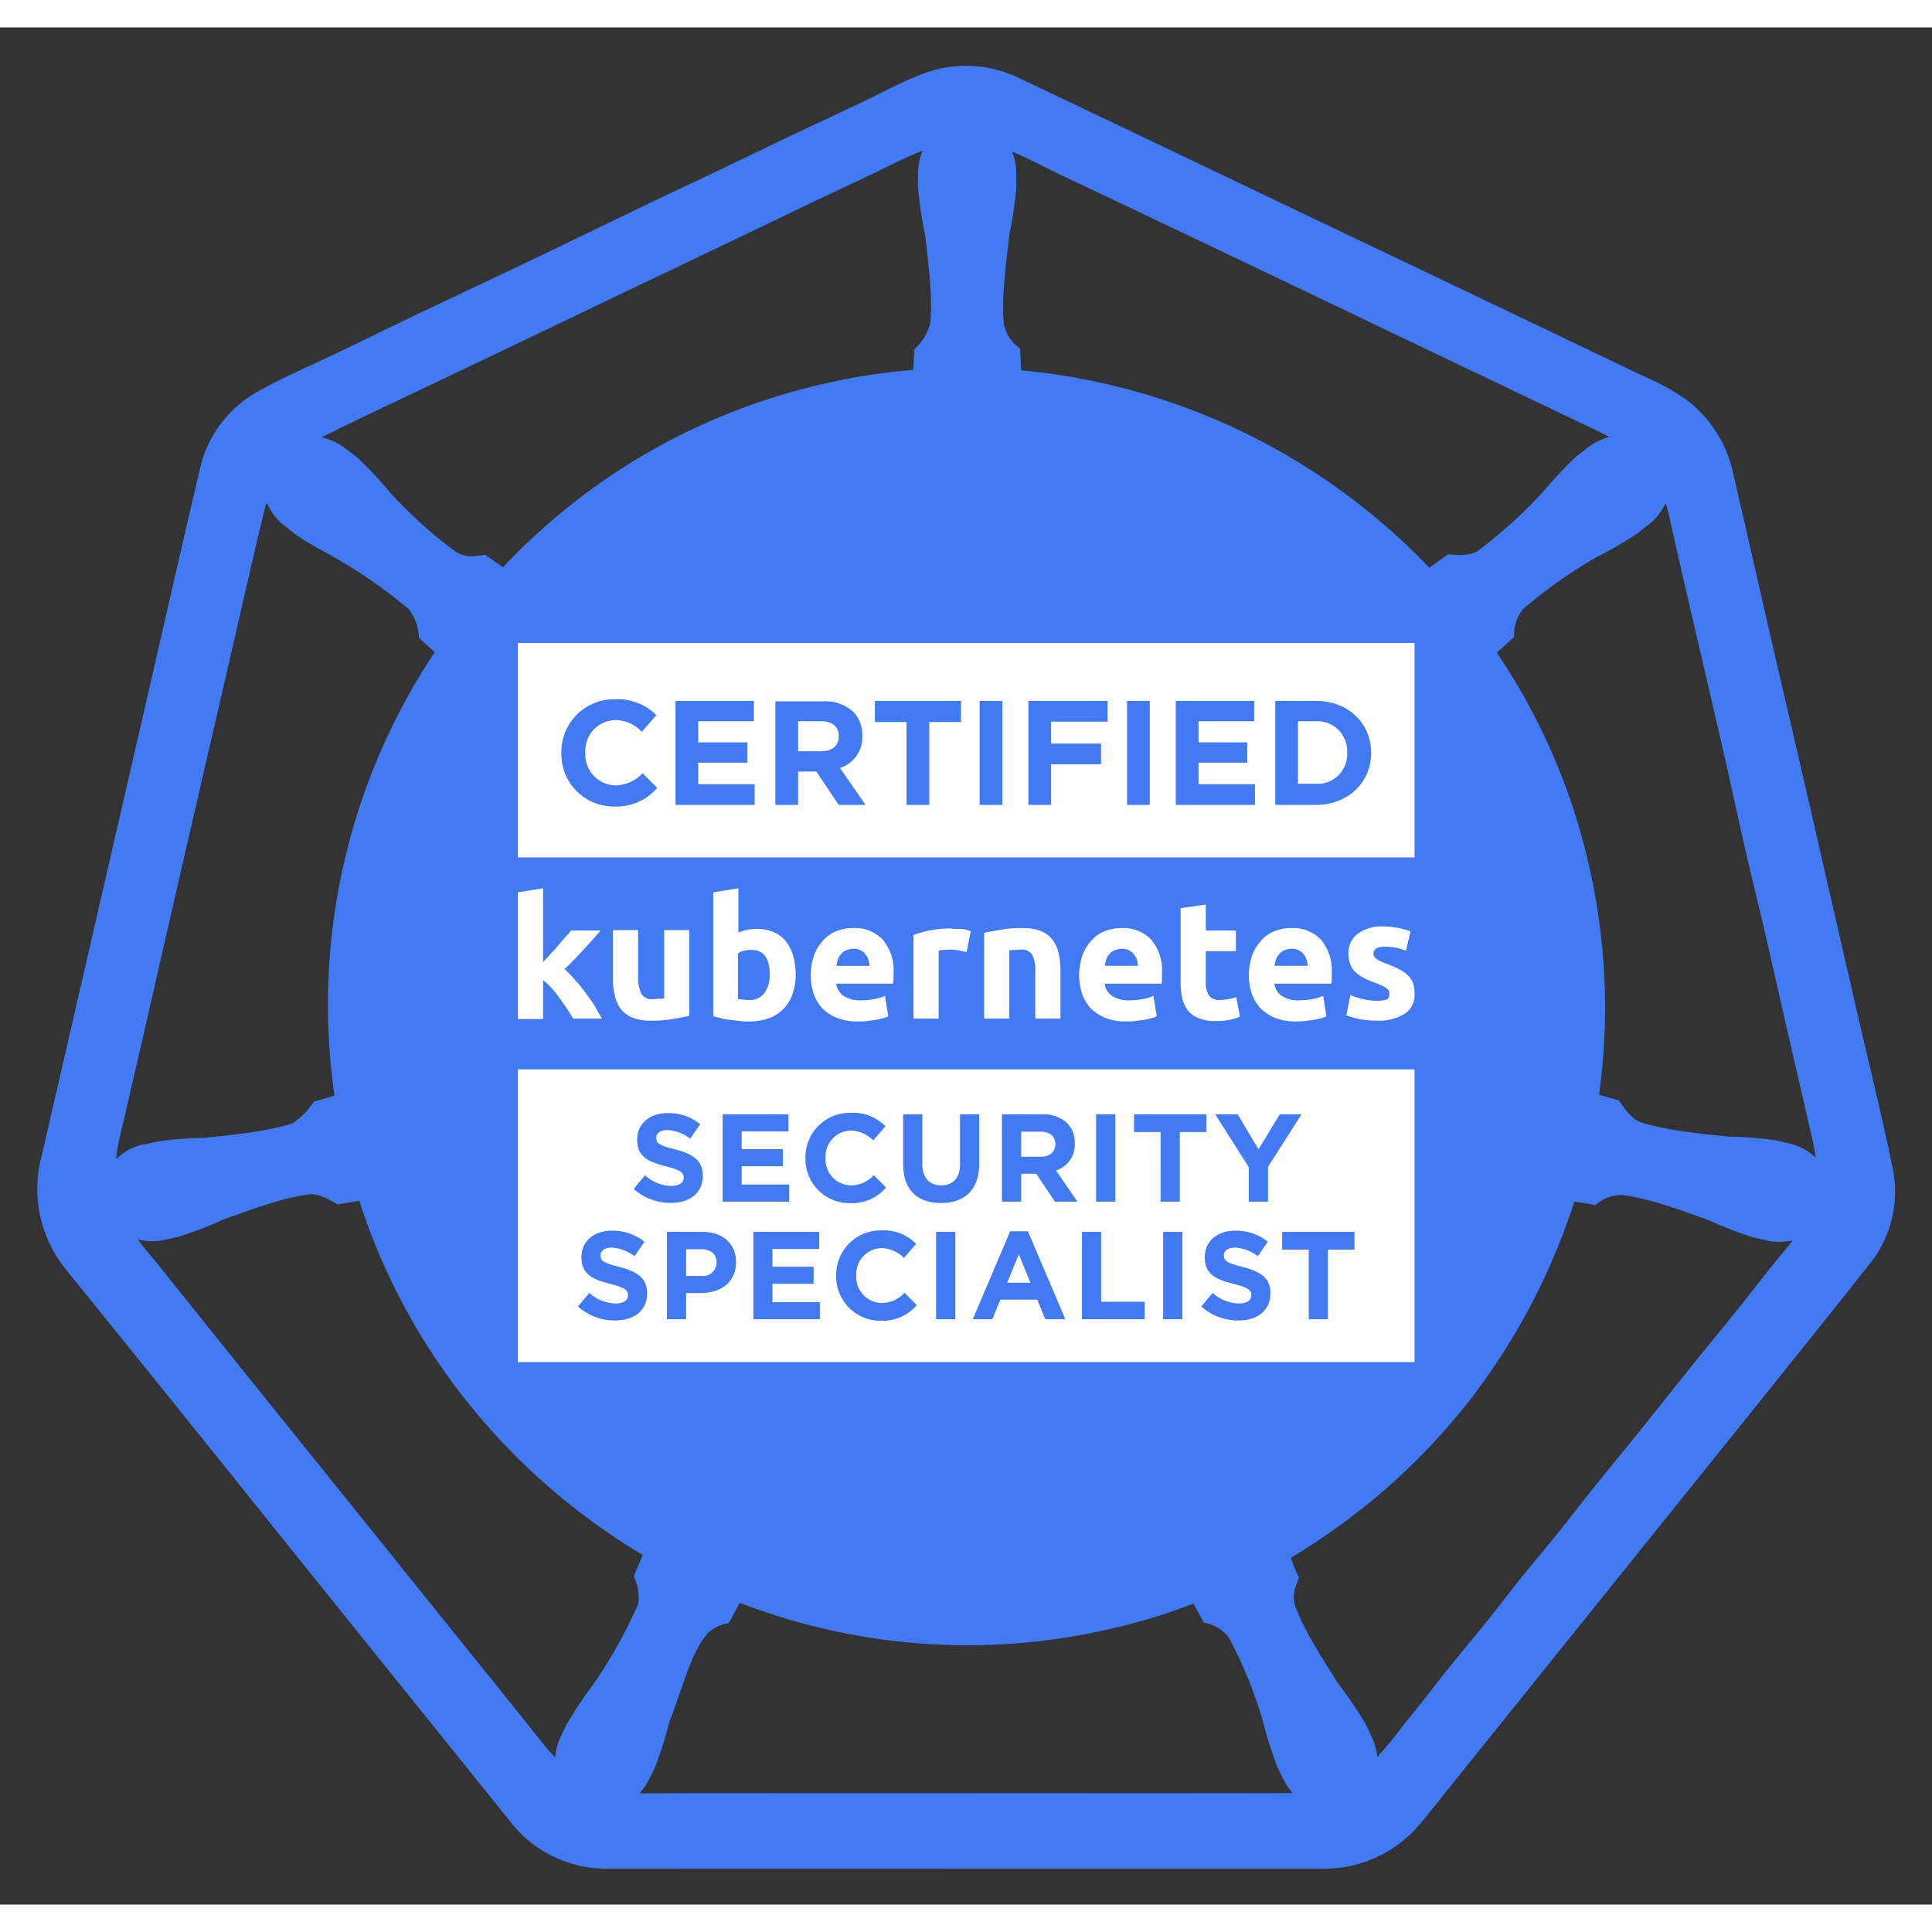
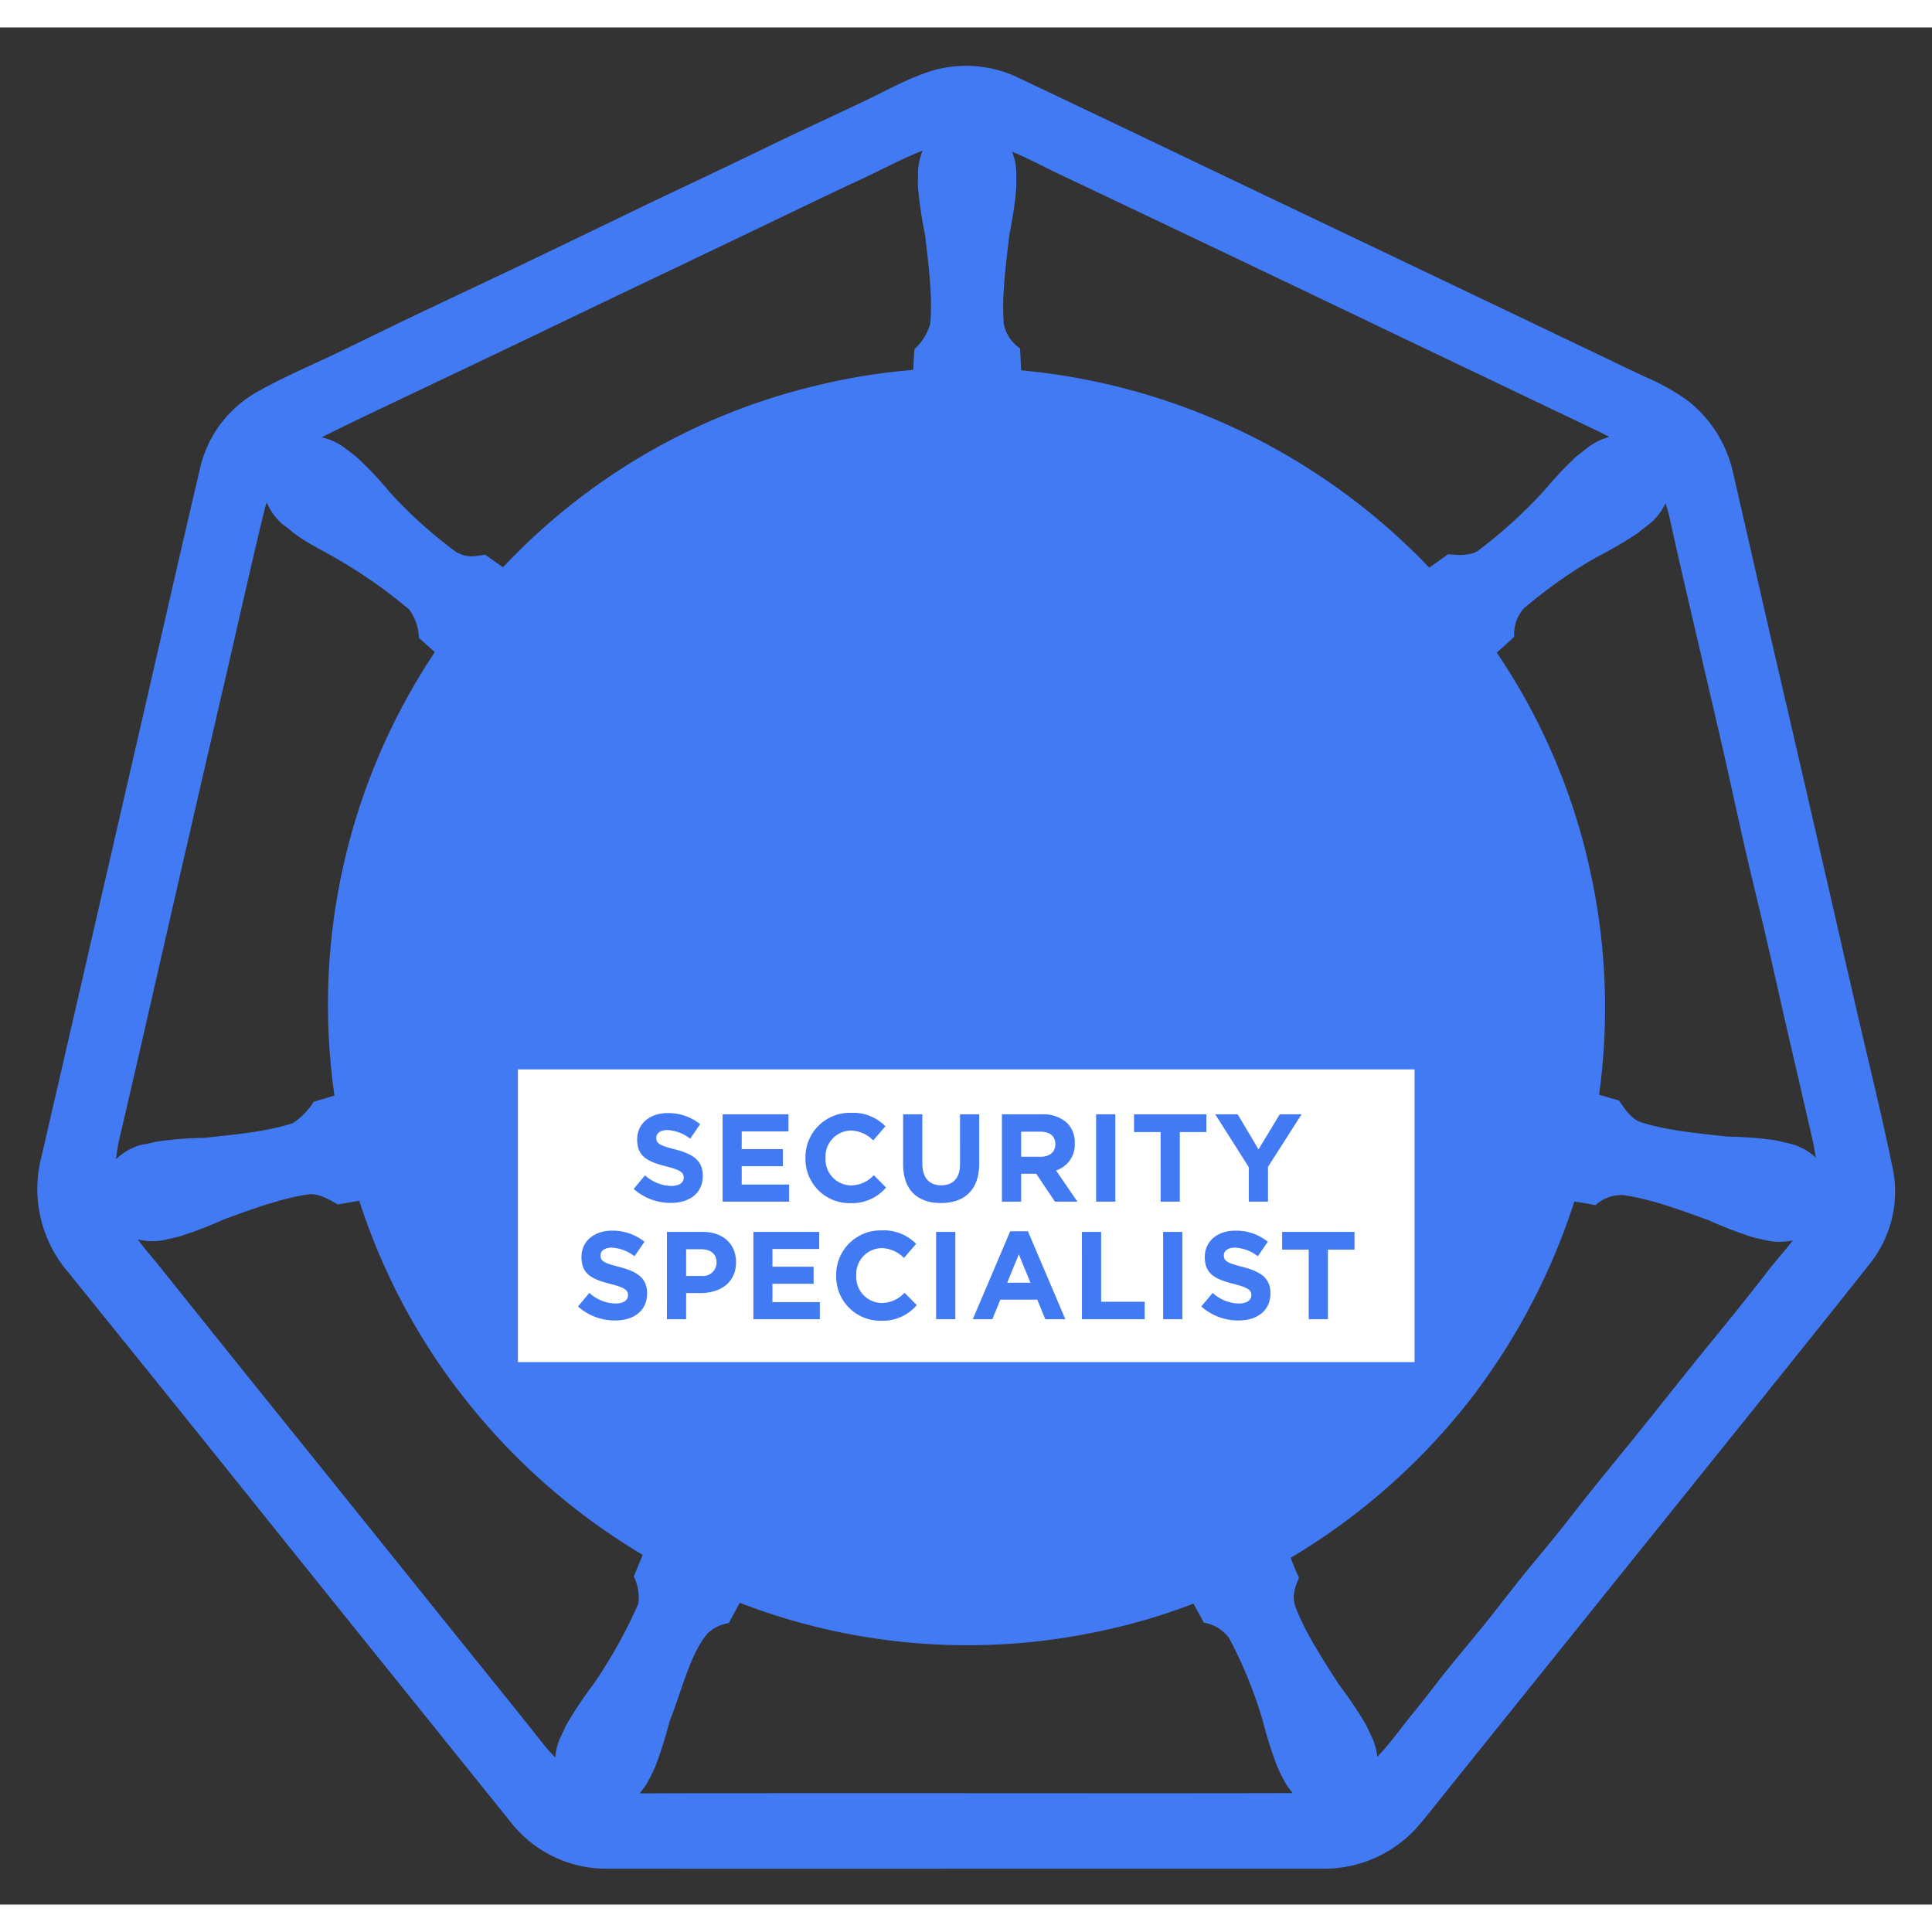
<svg xmlns="http://www.w3.org/2000/svg" role="img" viewBox="-1.99 -4.74 246.48 239.48" width="200px" height="200px">
  <rect x="-1.99" y="-4.74" width="246.48" height="239.48" fill="#333333" stroke="none" />
  <title>kubernetes-security-specialist-logo.svg</title>
  <defs>
    <style>.cls-1{fill:#427af4}.cls-2{fill:#fff}</style>
  </defs>
  <path d="M239.405 140.472c-1.406-6.814-3.092-13.57-4.651-20.353q-2.624-11.419-5.235-22.842-2.593-11.262-5.208-22.518c-1.741-7.561-3.459-15.128-5.204-22.689a15.982 15.982 0 0 0-5.728-9.15 27.626 27.626 0 0 0-5.561-3.109q-24.158-11.561-48.335-23.083c-10.494-5.009-20.976-10.041-31.486-15.017a15.35 15.35 0 0 0-12.276-.518c-2.559.942-4.945 2.278-7.404 3.447-4.161 1.977-8.348 3.899-12.494 5.908q-5.522 2.675-11.071 5.291c-3.899 1.83-7.766 3.727-11.648 5.593-3.145 1.512-6.286 3.032-9.437 4.532-4.406 2.097-8.825 4.167-13.228 6.27-3.254 1.554-6.484 3.159-9.74 4.71-3.244 1.545-6.563 2.946-9.694 4.711a15.06 15.06 0 0 0-7.517 10.027C21.131 61.739 18.842 71.813 16.527 81.88Q9.933 110.554 3.326 139.225a16.288 16.288 0 0 0 3.292 14.734q14.031 17.344 27.978 34.756 14.267 17.739 28.542 35.472a15.463 15.463 0 0 0 12.536 5.972q22.692.022 45.384.005 22.775 0 45.55-.003a15.955 15.955 0 0 0 12.809-6c1.199-1.44 2.352-2.918 3.526-4.379q12.75-15.858 25.5-31.716 6.814-8.475 13.628-16.952c4.825-6.018 9.664-12.026 14.445-18.079a14.748 14.748 0 0 0 2.888-12.564zM215.263 76.354c1.166 5.037 2.368 10.065 3.473 15.116q.949 4.337 1.933 8.667c.595 2.622 1.241 5.24 1.866 7.858 1.176 4.926 2.265 9.873 3.399 14.81.95 4.139 1.921 8.273 2.864 12.413.32 1.403.672 2.797.852 4.221a7.339 7.339 0 0 0-3.335-1.792c-.518-.104-1.295-.311-1.813-.414a48.422 48.422 0 0 0-6.01-.466c-4.404-.466-8.03-.829-11.242-1.865-1.295-.518-2.228-2.072-2.694-2.746l-2.539-.725a81.195 81.195 0 0 0-1.295-29.272 79.906 79.906 0 0 0-11.761-27.148c.673-.57 1.865-1.658 2.228-2.021a4.957 4.957 0 0 1 1.192-3.575 60.44 60.44 0 0 1 9.325-6.58 50.543 50.543 0 0 0 5.233-3.057c.414-.311.933-.777 1.399-1.088a7.463 7.463 0 0 0 2.156-2.739 17.046 17.046 0 0 1 .494 1.76c.608 2.774 1.24 5.543 1.876 8.31.792 3.445 1.604 6.887 2.401 10.331zm-82.466-62.545q21.962 10.41 43.876 20.921 12.496 5.964 24.991 11.932.843.403 1.662.845a7.737 7.737 0 0 0-2.813 1.392c-.414.363-.984.777-1.399 1.088a54.402 54.402 0 0 0-4.145 4.404 60.784 60.784 0 0 1-8.445 7.668c-1.192.725-3.005.466-3.782.414l-2.383 1.71a82.567 82.567 0 0 0-52.067-25.179c-.052-.829-.104-2.331-.155-2.798a4.966 4.966 0 0 1-2.072-3.16c-.259-3.368.207-6.994.725-11.398a51.409 51.409 0 0 0 .881-5.958v-1.761a7.627 7.627 0 0 0-.536-2.813c1.936.78 3.776 1.799 5.662 2.694zM51.985 41.323c3.616-1.729 7.239-3.444 10.855-5.173q5.646-2.7 11.286-5.414 5.498-2.631 11.003-5.249 5.758-2.752 11.513-5.512c3.665-1.752 7.317-3.533 11.005-5.234 2.696-1.244 5.309-2.68 8.072-3.766a7.676 7.676 0 0 0-.587 2.954v.155c0 .518-.052 1.14 0 1.606a51.42 51.42 0 0 0 .881 5.958c.518 4.352.984 8.03.674 11.398a6.863 6.863 0 0 1-2.021 3.264l-.155 2.642a78.138 78.138 0 0 0-11.346 1.762A80.467 80.467 0 0 0 62.184 64.131c-.674-.466-1.917-1.347-2.28-1.606-1.14.155-2.228.518-3.73-.363a57.36 57.36 0 0 1-8.445-7.616 46.577 46.577 0 0 0-4.145-4.404c-.363-.311-.984-.777-1.399-1.088a7.622 7.622 0 0 0-3.128-1.496c.057-.03.109-.065.167-.094 4.215-2.122 8.501-4.105 12.759-6.142zm-30.971 61.913Q24.009 90.206 27.025 77.18c1.574-6.817 3.093-13.647 4.747-20.444.074-.305.174-.591.264-.884a7.52 7.52 0 0 0 2.276 2.995c.052 0 .052.052.104.052.414.311.933.777 1.295 1.036 1.813 1.295 3.419 2.021 5.181 3.057a64.229 64.229 0 0 1 9.326 6.528A6.614 6.614 0 0 1 51.46 73.146l2.021 1.813a81.066 81.066 0 0 0-12.797 56.575l-2.642.777a9.085 9.085 0 0 1-2.694 2.746c-3.212 1.036-6.839 1.399-11.242 1.865a48.436 48.436 0 0 0-6.01.466c-.466.104-1.14.259-1.658.363h-.155a7.427 7.427 0 0 0-3.463 1.895 19.273 19.273 0 0 1 .414-2.567c2.64-11.27 5.187-22.561 7.78-33.842zm35.472 65.91a82.647 82.647 0 0 0 23.521 20.982l-1.14 2.746a6.06 6.06 0 0 1 .57 3.523 63.339 63.339 0 0 1-5.699 10.206 53.002 53.002 0 0 0-3.368 5.025c-.259.466-.57 1.192-.829 1.71a7.674 7.674 0 0 0-.693 2.635 19.543 19.543 0 0 1-1.475-1.65c-3.98-5.034-8.031-10.011-12.051-15.013q-5.823-7.244-11.646-14.488-6.474-8.045-12.955-16.086-6.185-7.694-12.351-15.403c-.924-1.155-1.92-2.258-2.786-3.457a7.477 7.477 0 0 0 3.496.048h.104a.181.181 0 0 0 .104-.052c.518-.104 1.192-.259 1.606-.363a49.027 49.027 0 0 0 5.647-2.176c4.145-1.502 7.564-2.746 10.932-3.212 1.399-.104 2.849.881 3.627 1.295l2.746-.466a80.648 80.648 0 0 0 12.279 23.728m65.178 51.851q-15.488 0-30.976.001-5.176.002-10.352.026c-.127.001-.245-.016-.371-.018a7.563 7.563 0 0 0 1.234-1.812c.259-.466.57-1.14.777-1.606a52.388 52.388 0 0 0 1.813-5.751c1.658-4.145 2.59-8.548 4.87-11.242a5.069 5.069 0 0 1 2.694-1.295l1.399-2.59a80.596 80.596 0 0 0 47.094 3.368 74.131 74.131 0 0 0 10.776-3.264c.414.725 1.14 2.072 1.347 2.435a4.963 4.963 0 0 1 3.212 1.969 55.782 55.782 0 0 1 4.3 10.569 52.387 52.387 0 0 0 1.813 5.751c.207.466.518 1.14.777 1.606a7.641 7.641 0 0 0 1.239 1.843c-13.882.034-27.764.013-41.646.013zm65.12-51.332a82.791 82.791 0 0 0 12.434-24.143c.829.104 2.228.363 2.694.466a4.858 4.858 0 0 1 3.523-1.295c3.367.466 6.787 1.71 10.932 3.212a51.267 51.267 0 0 0 5.647 2.176c.466.104 1.088.259 1.606.363a.181.181 0 0 1 .104.052h.104a7.641 7.641 0 0 0 3.256-.023c-1.017 1.364-2.186 2.622-3.223 3.971-1.44 1.874-2.916 3.721-4.396 5.563-1.673 2.082-3.378 4.137-5.052 6.218-2.182 2.713-4.339 5.446-6.522 8.158-2.151 2.672-4.331 5.32-6.479 7.993-1.506 1.875-2.965 3.787-4.472 5.66-1.469 1.825-2.991 3.607-4.458 5.433-1.486 1.85-2.916 3.745-4.403 5.593-1.685 2.095-3.423 4.148-5.109 6.243-1.468 1.824-2.859 3.711-4.35 5.515-1.497 1.812-2.838 3.77-4.456 5.455-.028.029-.058.053-.085.081a7.594 7.594 0 0 0-.712-2.554c-.259-.518-.57-1.243-.829-1.71a52.061 52.061 0 0 0-3.368-4.974c-2.383-3.73-4.352-6.787-5.544-9.947-.518-1.606.104-2.642.466-3.678a19.271 19.271 0 0 1-1.036-2.539 82.533 82.533 0 0 0 23.625-21.138" class="cls-1" />
-   <path d="M64.084 73.788h114.393v27.355H64.084zm0 31.813v16.164h3.212v-4.974a10.03 10.03 0 0 1 1.088 1.036 12.608 12.608 0 0 1 1.036 1.295c.311.466.622.881.933 1.347s.57.881.777 1.243h3.678c-.259-.466-.57-.984-.881-1.554-.363-.57-.777-1.14-1.192-1.71a20.885 20.885 0 0 0-1.347-1.658 17.488 17.488 0 0 0-1.347-1.399c.881-.829 1.658-1.658 2.383-2.435s1.451-1.606 2.228-2.487h-3.782a9.182 9.182 0 0 1-.725.829c-.259.311-.57.674-.881 1.036s-.622.725-.984 1.088c-.311.363-.674.725-.984 1.088v-9.429l-3.212.518zm12.123 4.87V116.74a8.831 8.831 0 0 0 .259 2.124 4.452 4.452 0 0 0 .777 1.658A3.643 3.643 0 0 0 78.746 121.61a6.409 6.409 0 0 0 2.383.363 14.959 14.959 0 0 0 2.694-.207c.829-.155 1.554-.259 2.124-.414v-10.932h-3.212v8.704a2.737 2.737 0 0 1-.674.052c-.259 0-.518.052-.725.052a1.568 1.568 0 0 1-1.502-.674 4.703 4.703 0 0 1-.414-2.228v-5.906h-3.212zm12.797-4.87v15.802c.311.104.622.155.984.259a8.142 8.142 0 0 0 1.192.207l1.243.155a9.576 9.576 0 0 0 1.192.052 7.354 7.354 0 0 0 2.487-.414 5.011 5.011 0 0 0 1.865-1.192 4.9 4.9 0 0 0 1.14-1.865 7.271 7.271 0 0 0 .414-2.435 8.946 8.946 0 0 0-.311-2.435 5.26 5.26 0 0 0-.933-1.865 3.917 3.917 0 0 0-1.554-1.192 5.544 5.544 0 0 0-2.124-.414 8.596 8.596 0 0 0-1.243.104 9.666 9.666 0 0 0-1.14.363v-5.647l-3.212.518zm3.937 7.46a3.188 3.188 0 0 1 .984-.104c1.502 0 2.28 1.036 2.28 3.108a3.822 3.822 0 0 1-.674 2.383 2.239 2.239 0 0 1-1.969.881 3.43 3.43 0 0 1-.777-.052c-.259 0-.466-.052-.622-.052v-5.803a1.361 1.361 0 0 1 .777-.363zm19.066 3.523v-.622a6.103 6.103 0 0 0-1.399-4.352 4.92 4.92 0 0 0-3.782-1.451 5.556 5.556 0 0 0-2.021.363 4.32 4.32 0 0 0-1.71 1.14 5.756 5.756 0 0 0-1.192 1.865 7.699 7.699 0 0 0-.104 4.974 5.533 5.533 0 0 0 1.088 1.865 5.352 5.352 0 0 0 1.865 1.243 7.066 7.066 0 0 0 2.642.466 9.171 9.171 0 0 0 1.192-.052c.414-.052.777-.104 1.14-.155s.674-.155.933-.207a3.051 3.051 0 0 0 .674-.259l-.414-2.59a6.499 6.499 0 0 1-1.399.414 9.54 9.54 0 0 1-1.71.155 3.748 3.748 0 0 1-2.176-.57 2.154 2.154 0 0 1-.933-1.554h7.253c0-.259.052-.466.052-.674zm-7.305-1.606a6.445 6.445 0 0 1 .207-.829 1.488 1.488 0 0 1 .414-.674 1.414 1.414 0 0 1 .622-.466 2.475 2.475 0 0 1 .933-.207 1.774 1.774 0 0 1 .933.207 1.523 1.523 0 0 1 .622.518 1.706 1.706 0 0 1 .363.674 4.13 4.13 0 0 1 .155.777zm15.076-4.715c-.259 0-.466-.052-.622-.052a12.884 12.884 0 0 0-2.59.259 13.803 13.803 0 0 0-2.021.57v10.673h3.212v-8.652a1.932 1.932 0 0 1 .622-.104c.259 0 .518-.052.725-.052a8.597 8.597 0 0 1 1.243.104c.363.104.725.155.984.207l.518-2.642a4.318 4.318 0 0 0-.622-.207 3.498 3.498 0 0 0-.725-.104 3.385 3.385 0 0 1-.725 0zm13.522 11.501V115.393a9.173 9.173 0 0 0-.259-2.124 4.452 4.452 0 0 0-.777-1.658 3.642 3.642 0 0 0-1.502-1.088 6.409 6.409 0 0 0-2.383-.363 14.959 14.959 0 0 0-2.694.207c-.829.155-1.554.259-2.124.414v10.932h3.212v-8.704a2.737 2.737 0 0 1 .674-.052c.259 0 .518-.052.725-.052a1.654 1.654 0 0 1 1.502.622 4.326 4.326 0 0 1 .414 2.176v6.01h3.212zm12.952-5.181v-.622a6.103 6.103 0 0 0-1.399-4.352 4.92 4.92 0 0 0-3.782-1.451 5.555 5.555 0 0 0-2.021.363 4.32 4.32 0 0 0-1.71 1.14 5.756 5.756 0 0 0-1.192 1.865 7.699 7.699 0 0 0-.104 4.974 5.533 5.533 0 0 0 1.088 1.865 5.88 5.88 0 0 0 1.865 1.243 7.066 7.066 0 0 0 2.642.466 9.171 9.171 0 0 0 1.192-.052c.414-.052.777-.104 1.14-.155s.673-.155.933-.207a2.031 2.031 0 0 0 .674-.259l-.414-2.59a6.499 6.499 0 0 1-1.399.414 9.539 9.539 0 0 1-1.71.155 3.748 3.748 0 0 1-2.176-.57 2.154 2.154 0 0 1-.933-1.554h7.253a3.186 3.186 0 0 0 .052-.674zm-7.305-1.606a6.443 6.443 0 0 1 .207-.829 1.487 1.487 0 0 1 .414-.674 1.414 1.414 0 0 1 .622-.466 2.475 2.475 0 0 1 .933-.207 1.774 1.774 0 0 1 .933.207 1.523 1.523 0 0 1 .622.518 1.706 1.706 0 0 1 .363.674 4.128 4.128 0 0 1 .155.777zm9.688-7.357v9.481a8.348 8.348 0 0 0 .207 2.021 3.913 3.913 0 0 0 .725 1.554 3.116 3.116 0 0 0 1.399.984 5.306 5.306 0 0 0 2.176.363 8.907 8.907 0 0 0 1.761-.155 7.618 7.618 0 0 0 1.295-.414l-.466-2.487a5.465 5.465 0 0 1-.984.259 7.728 7.728 0 0 1-1.088.104 1.556 1.556 0 0 1-1.451-.622 2.953 2.953 0 0 1-.363-1.606v-3.989h3.834v-2.642h-3.834v-3.316l-3.212.466zm19.273 8.963v-.622a6.103 6.103 0 0 0-1.399-4.352 4.92 4.92 0 0 0-3.782-1.451 5.555 5.555 0 0 0-2.021.363 4.32 4.32 0 0 0-1.71 1.14 5.756 5.756 0 0 0-1.192 1.865 7.699 7.699 0 0 0-.104 4.974 5.533 5.533 0 0 0 1.088 1.865 5.88 5.88 0 0 0 1.865 1.243 7.066 7.066 0 0 0 2.642.466 9.171 9.171 0 0 0 1.192-.052c.414-.052.777-.104 1.14-.155s.673-.155.933-.207a2.031 2.031 0 0 0 .673-.259l-.414-2.59a6.498 6.498 0 0 1-1.399.414 9.539 9.539 0 0 1-1.71.155 3.748 3.748 0 0 1-2.176-.57 2.154 2.154 0 0 1-.933-1.554h7.253a3.187 3.187 0 0 0 .052-.674zm-7.305-1.606a6.446 6.446 0 0 1 .207-.829 1.488 1.488 0 0 1 .414-.674 1.414 1.414 0 0 1 .622-.466 2.475 2.475 0 0 1 .933-.207 1.774 1.774 0 0 1 .933.207 1.523 1.523 0 0 1 .622.518 1.706 1.706 0 0 1 .363.674 4.128 4.128 0 0 1 .155.777h-4.248zm14.299 4.3a3.615 3.615 0 0 1-1.243.155 6.436 6.436 0 0 1-1.71-.207 8.816 8.816 0 0 1-1.658-.518l-.518 2.59a9.97 9.97 0 0 0 1.399.414 11.105 11.105 0 0 0 2.487.259 6.391 6.391 0 0 0 3.575-.881 2.86 2.86 0 0 0 1.243-2.539 4.534 4.534 0 0 0-.155-1.243 2.717 2.717 0 0 0-.57-.984 3.75 3.75 0 0 0-1.088-.829 11.736 11.736 0 0 0-1.761-.777 4.331 4.331 0 0 1-.829-.363 2.265 2.265 0 0 1-.518-.311 1.373 1.373 0 0 1-.259-.311.768.768 0 0 1-.052-.363c0-.57.518-.829 1.502-.829a6.228 6.228 0 0 1 1.451.155 8.009 8.009 0 0 1 1.192.363l.57-2.487a11.597 11.597 0 0 0-1.502-.414 12.06 12.06 0 0 0-1.969-.207 5.2 5.2 0 0 0-3.264.933 3.075 3.075 0 0 0-1.192 2.539 3.743 3.743 0 0 0 .259 1.399 2.574 2.574 0 0 0 .673.984 5.249 5.249 0 0 0 1.036.725 10.512 10.512 0 0 0 1.347.57 9.969 9.969 0 0 1 1.451.674c.311.207.466.414.466.674 0 .466-.104.725-.363.829z" class="cls-2" />
  <path d="M76.415 94.652a6.822 6.822 0 0 0 5.44-2.383l-1.865-1.865a4.824 4.824 0 0 1-3.471 1.554 3.932 3.932 0 0 1-3.834-4.145v-.052a3.934 3.934 0 0 1 3.834-4.145 4.722 4.722 0 0 1 3.368 1.502l1.865-2.124a6.959 6.959 0 0 0-5.233-2.021 6.715 6.715 0 0 0-6.891 6.839v.052a6.68 6.68 0 0 0 6.787 6.787zm17.874-2.849h-7.201v-2.746H93.356v-2.59h-6.269v-2.694h7.098v-2.59h-9.999V94.445h10.103zm5.543-1.606h2.331l2.849 4.248h3.419l-3.264-4.715a4.085 4.085 0 0 0 2.849-4.093v-.052a4.146 4.146 0 0 0-1.14-3.005 5.277 5.277 0 0 0-3.886-1.347h-6.062V94.445h2.901v-4.248zm0-6.424h2.901c1.399 0 2.28.622 2.28 1.917v.052c0 1.14-.829 1.865-2.228 1.865h-2.953v-3.834zM113.665 94.445h2.901V83.876h4.041v-2.694h-10.983v2.694h4.041zm9.326-13.263h2.901v13.263h-2.901zm9.118 8.082h6.372V86.622h-6.372v-2.798h7.201v-2.642h-10.103V94.445h2.901zm9.688-8.082h2.901v13.263h-2.901zm16.32 10.621h-7.201v-2.746h6.217v-2.59h-6.217v-2.694h7.098v-2.59h-9.999V94.445h10.103zm14.817-3.989c0-3.782-2.901-6.631-7.046-6.631h-5.181v13.263h5.181c4.145 0 7.046-2.901 7.046-6.631zm-9.326-4.041h2.28a3.807 3.807 0 0 1 3.989 3.989v.052a3.767 3.767 0 0 1-3.989 3.937h-2.28v-7.978z" class="cls-1" />
  <path d="M64.084 128.192h114.393v37.343H64.084z" class="cls-2" />
  <path d="M78.853 143.44l1.448-1.734a5.108 5.108 0 0 0 3.326 1.353c1.002 0 1.607-.398 1.607-1.05v-.032c0-.621-.382-.939-2.244-1.417-2.244-.573-3.692-1.194-3.692-3.406v-.032c0-2.021 1.623-3.358 3.899-3.358a6.448 6.448 0 0 1 4.138 1.417l-1.273 1.846a5.227 5.227 0 0 0-2.896-1.098c-.938 0-1.433.43-1.433.971v.032c0 .732.478.971 2.403 1.464 2.26.589 3.533 1.4 3.533 3.342v.032c0 2.212-1.687 3.454-4.09 3.454a7.087 7.087 0 0 1-4.727-1.783zm11.347-9.517h8.403v2.181h-5.969v2.26h5.252v2.18h-5.252v2.34h6.048v2.18h-8.482zm10.568 5.602v-.032a5.662 5.662 0 0 1 5.809-5.761 5.748 5.748 0 0 1 4.393 1.719l-1.56 1.798a4.11 4.11 0 0 0-2.849-1.257 3.3 3.3 0 0 0-3.23 3.469v.032a3.309 3.309 0 0 0 3.23 3.501 4.018 4.018 0 0 0 2.928-1.305l1.561 1.576a5.697 5.697 0 0 1-4.568 1.989 5.623 5.623 0 0 1-5.713-5.729zm12.461.764V133.923h2.45v6.302c0 1.814.907 2.753 2.403 2.753s2.403-.907 2.403-2.674V133.923h2.451v6.287c0 3.374-1.895 5.029-4.886 5.029-2.992 0-4.822-1.671-4.822-4.95zM125.833 133.923h5.093a4.441 4.441 0 0 1 3.247 1.13 3.498 3.498 0 0 1 .954 2.546v.032a3.46 3.46 0 0 1-2.387 3.454l2.722 3.979h-2.865l-2.387-3.565h-1.926v3.565H125.833zm4.934 5.411c1.193 0 1.878-.636 1.878-1.576v-.032c0-1.05-.732-1.591-1.926-1.591h-2.435v3.199zm7.082-5.411h2.451v11.141h-2.451zm8.228 2.26h-3.39V133.923h9.231v2.26h-3.39v8.88h-2.451zm11.251 4.488l-4.28-6.748h2.864l2.658 4.472 2.705-4.472h2.785l-4.281 6.7v4.44h-2.451zm-85.581 17.769l1.448-1.734a5.108 5.108 0 0 0 3.326 1.353c1.002 0 1.607-.398 1.607-1.05v-.032c0-.621-.382-.939-2.244-1.417-2.244-.573-3.692-1.194-3.692-3.406v-.032c0-2.021 1.623-3.358 3.899-3.358a6.448 6.448 0 0 1 4.138 1.417l-1.273 1.846a5.227 5.227 0 0 0-2.896-1.098c-.938 0-1.433.43-1.433.971v.032c0 .732.478.971 2.403 1.464 2.26.589 3.533 1.4 3.533 3.342v.032c0 2.212-1.687 3.454-4.09 3.454a7.087 7.087 0 0 1-4.727-1.783zm11.347-9.517h4.552c2.657 0 4.265 1.576 4.265 3.852v.032c0 2.578-2.005 3.915-4.504 3.915h-1.861v3.342h-2.451zm4.393 5.618a1.725 1.725 0 0 0 1.941-1.687v-.032c0-1.098-.764-1.687-1.989-1.687h-1.894v3.406zM94.122 148.923h8.403v2.181h-5.969v2.26h5.252v2.18h-5.252v2.34h6.048v2.18H94.122zm10.567 5.602v-.032a5.662 5.662 0 0 1 5.809-5.761 5.748 5.748 0 0 1 4.393 1.719l-1.56 1.798a4.11 4.11 0 0 0-2.849-1.257 3.3 3.3 0 0 0-3.23 3.469v.032a3.309 3.309 0 0 0 3.23 3.501 4.018 4.018 0 0 0 2.928-1.305l1.561 1.576a5.697 5.697 0 0 1-4.568 1.989 5.623 5.623 0 0 1-5.713-5.729zm12.748-5.602h2.451v11.141h-2.451zm9.453-.08h2.26l4.774 11.22h-2.562l-1.019-2.499h-4.711l-1.019 2.499h-2.499zm2.578 6.557l-1.479-3.613-1.48 3.613zm6.573-6.478h2.451v8.913h5.554v2.228H136.042zm10.36 0h2.451v11.141h-2.451zm4.87 9.517l1.448-1.734a5.108 5.108 0 0 0 3.326 1.353c1.002 0 1.607-.398 1.607-1.05v-.032c0-.621-.382-.939-2.244-1.417-2.244-.573-3.692-1.194-3.692-3.406v-.032c0-2.021 1.623-3.358 3.899-3.358a6.448 6.448 0 0 1 4.138 1.417l-1.273 1.846a5.227 5.227 0 0 0-2.896-1.098c-.938 0-1.433.43-1.433.971v.032c0 .732.478.971 2.403 1.464 2.26.589 3.533 1.4 3.533 3.342v.032c0 2.212-1.687 3.454-4.09 3.454a7.087 7.087 0 0 1-4.727-1.783zm13.702-7.257h-3.39V148.923h9.23v2.26h-3.39v8.88h-2.451z" class="cls-1" />
</svg>